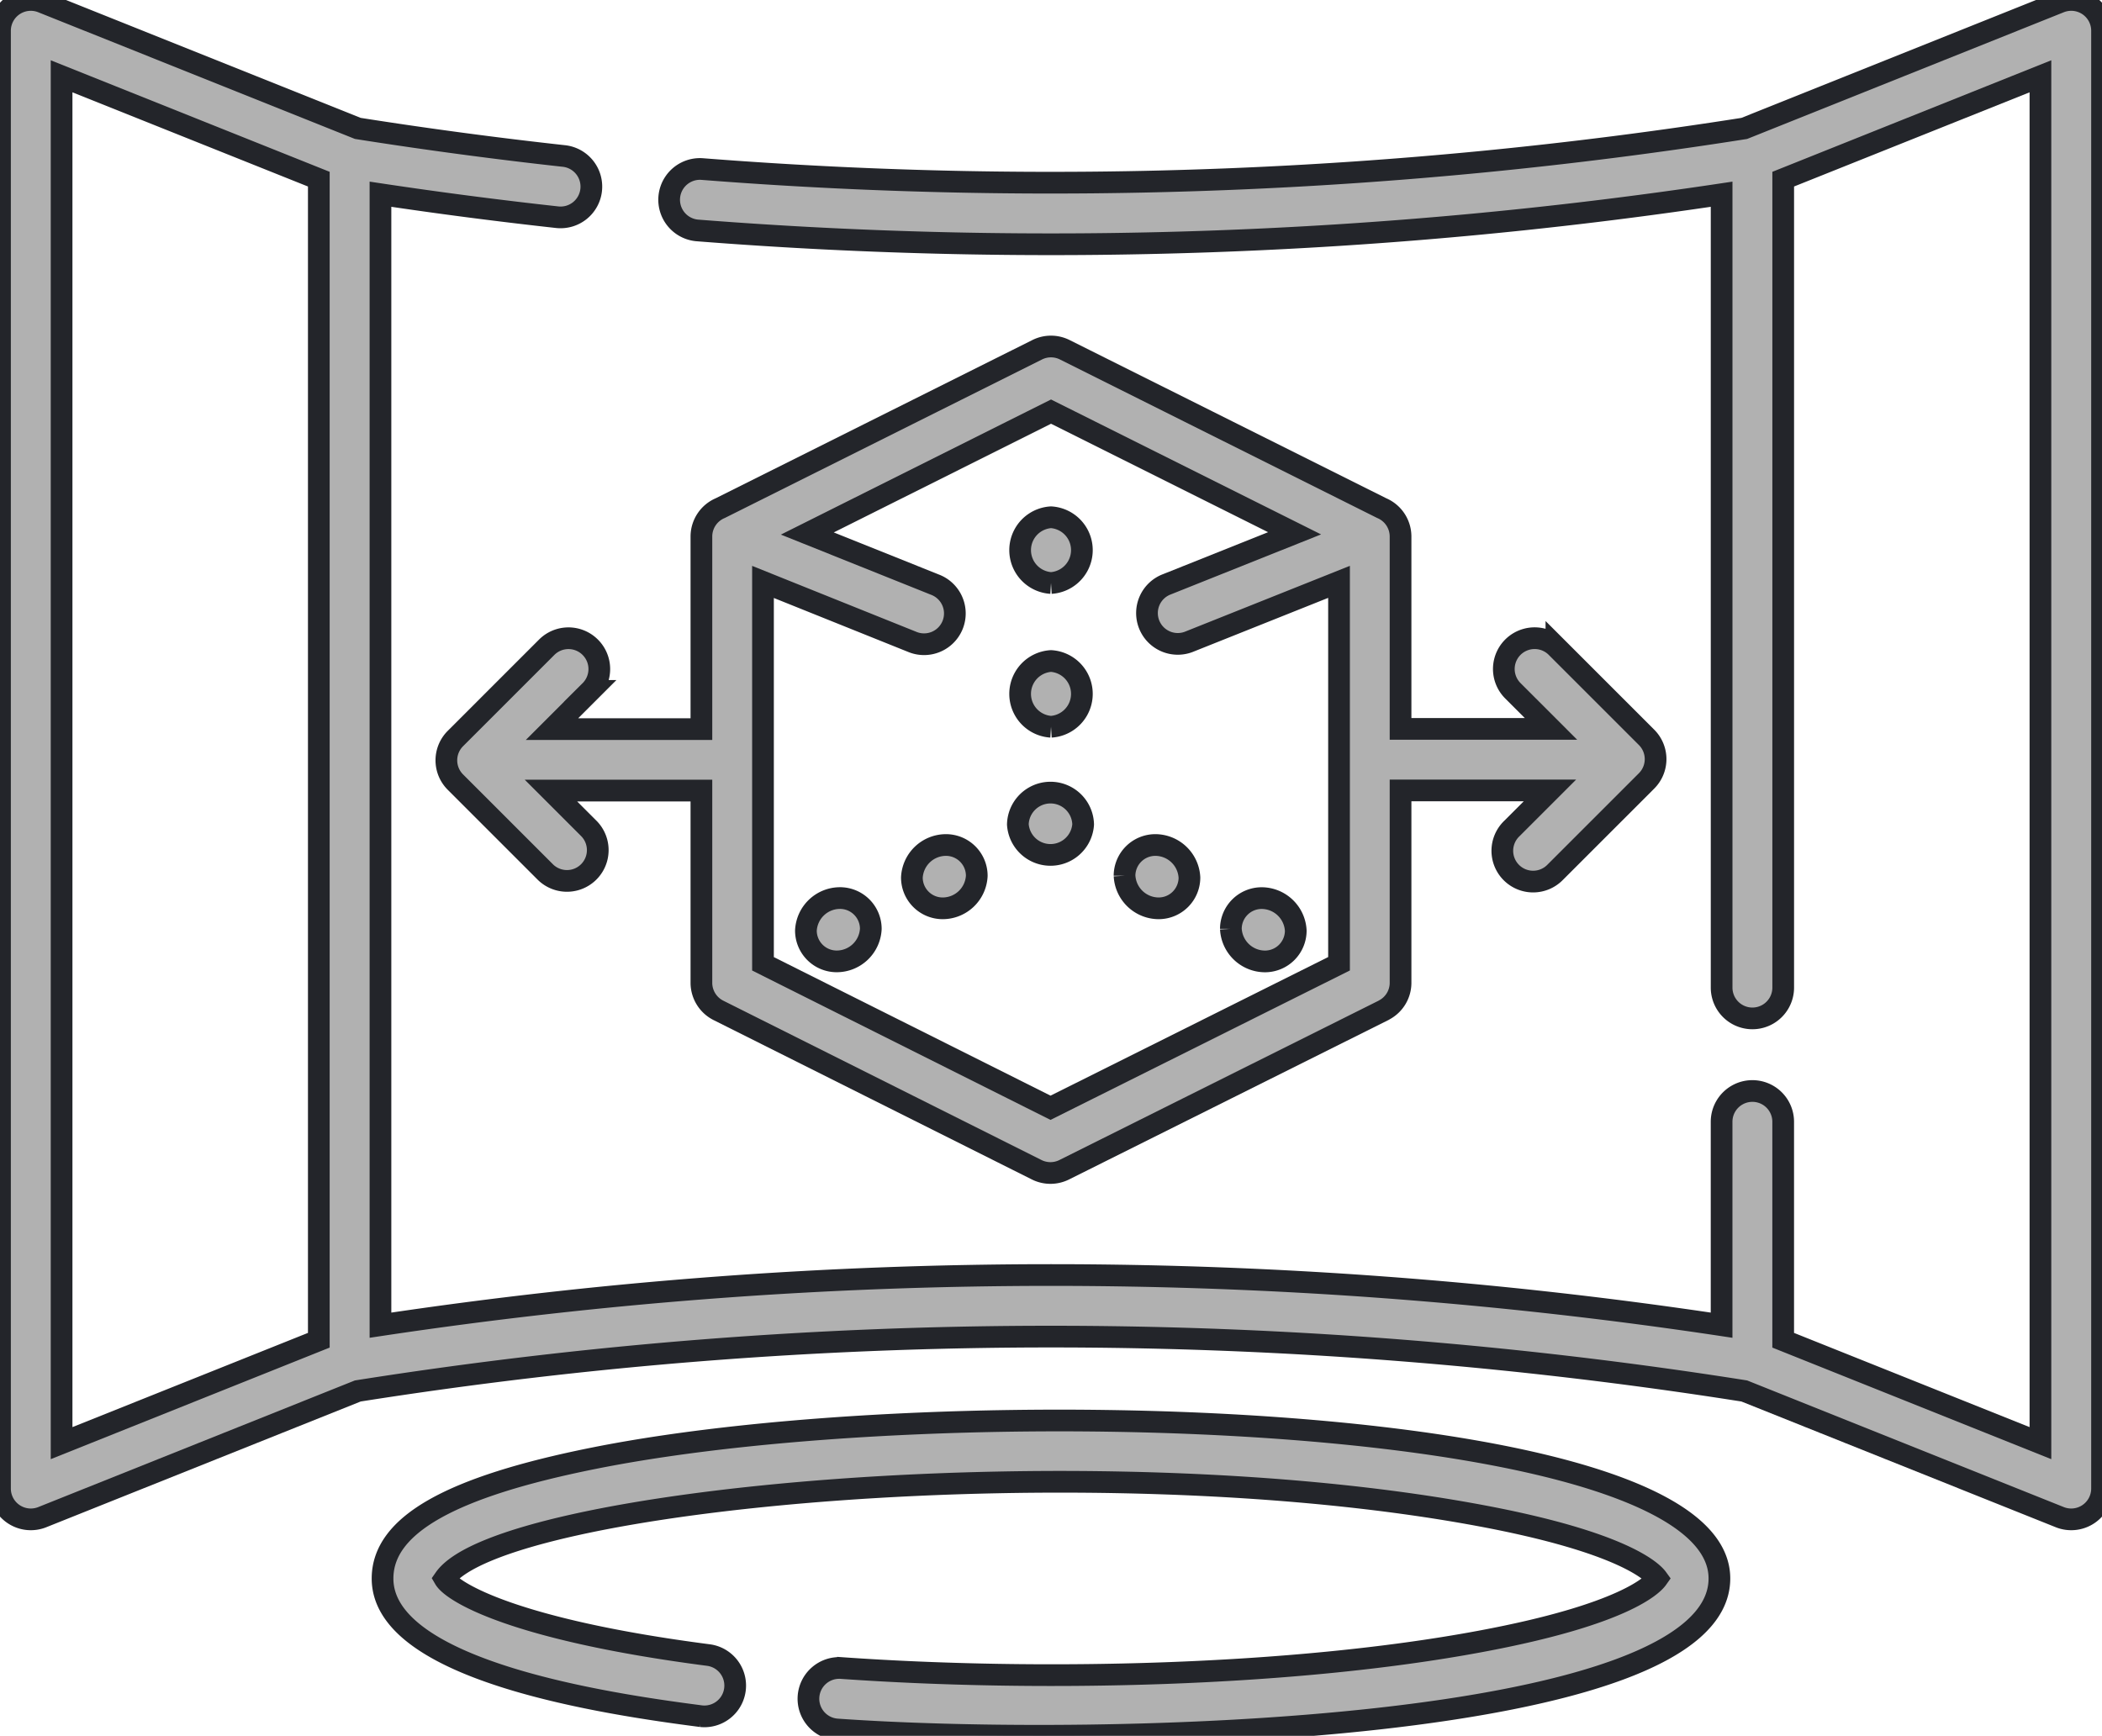
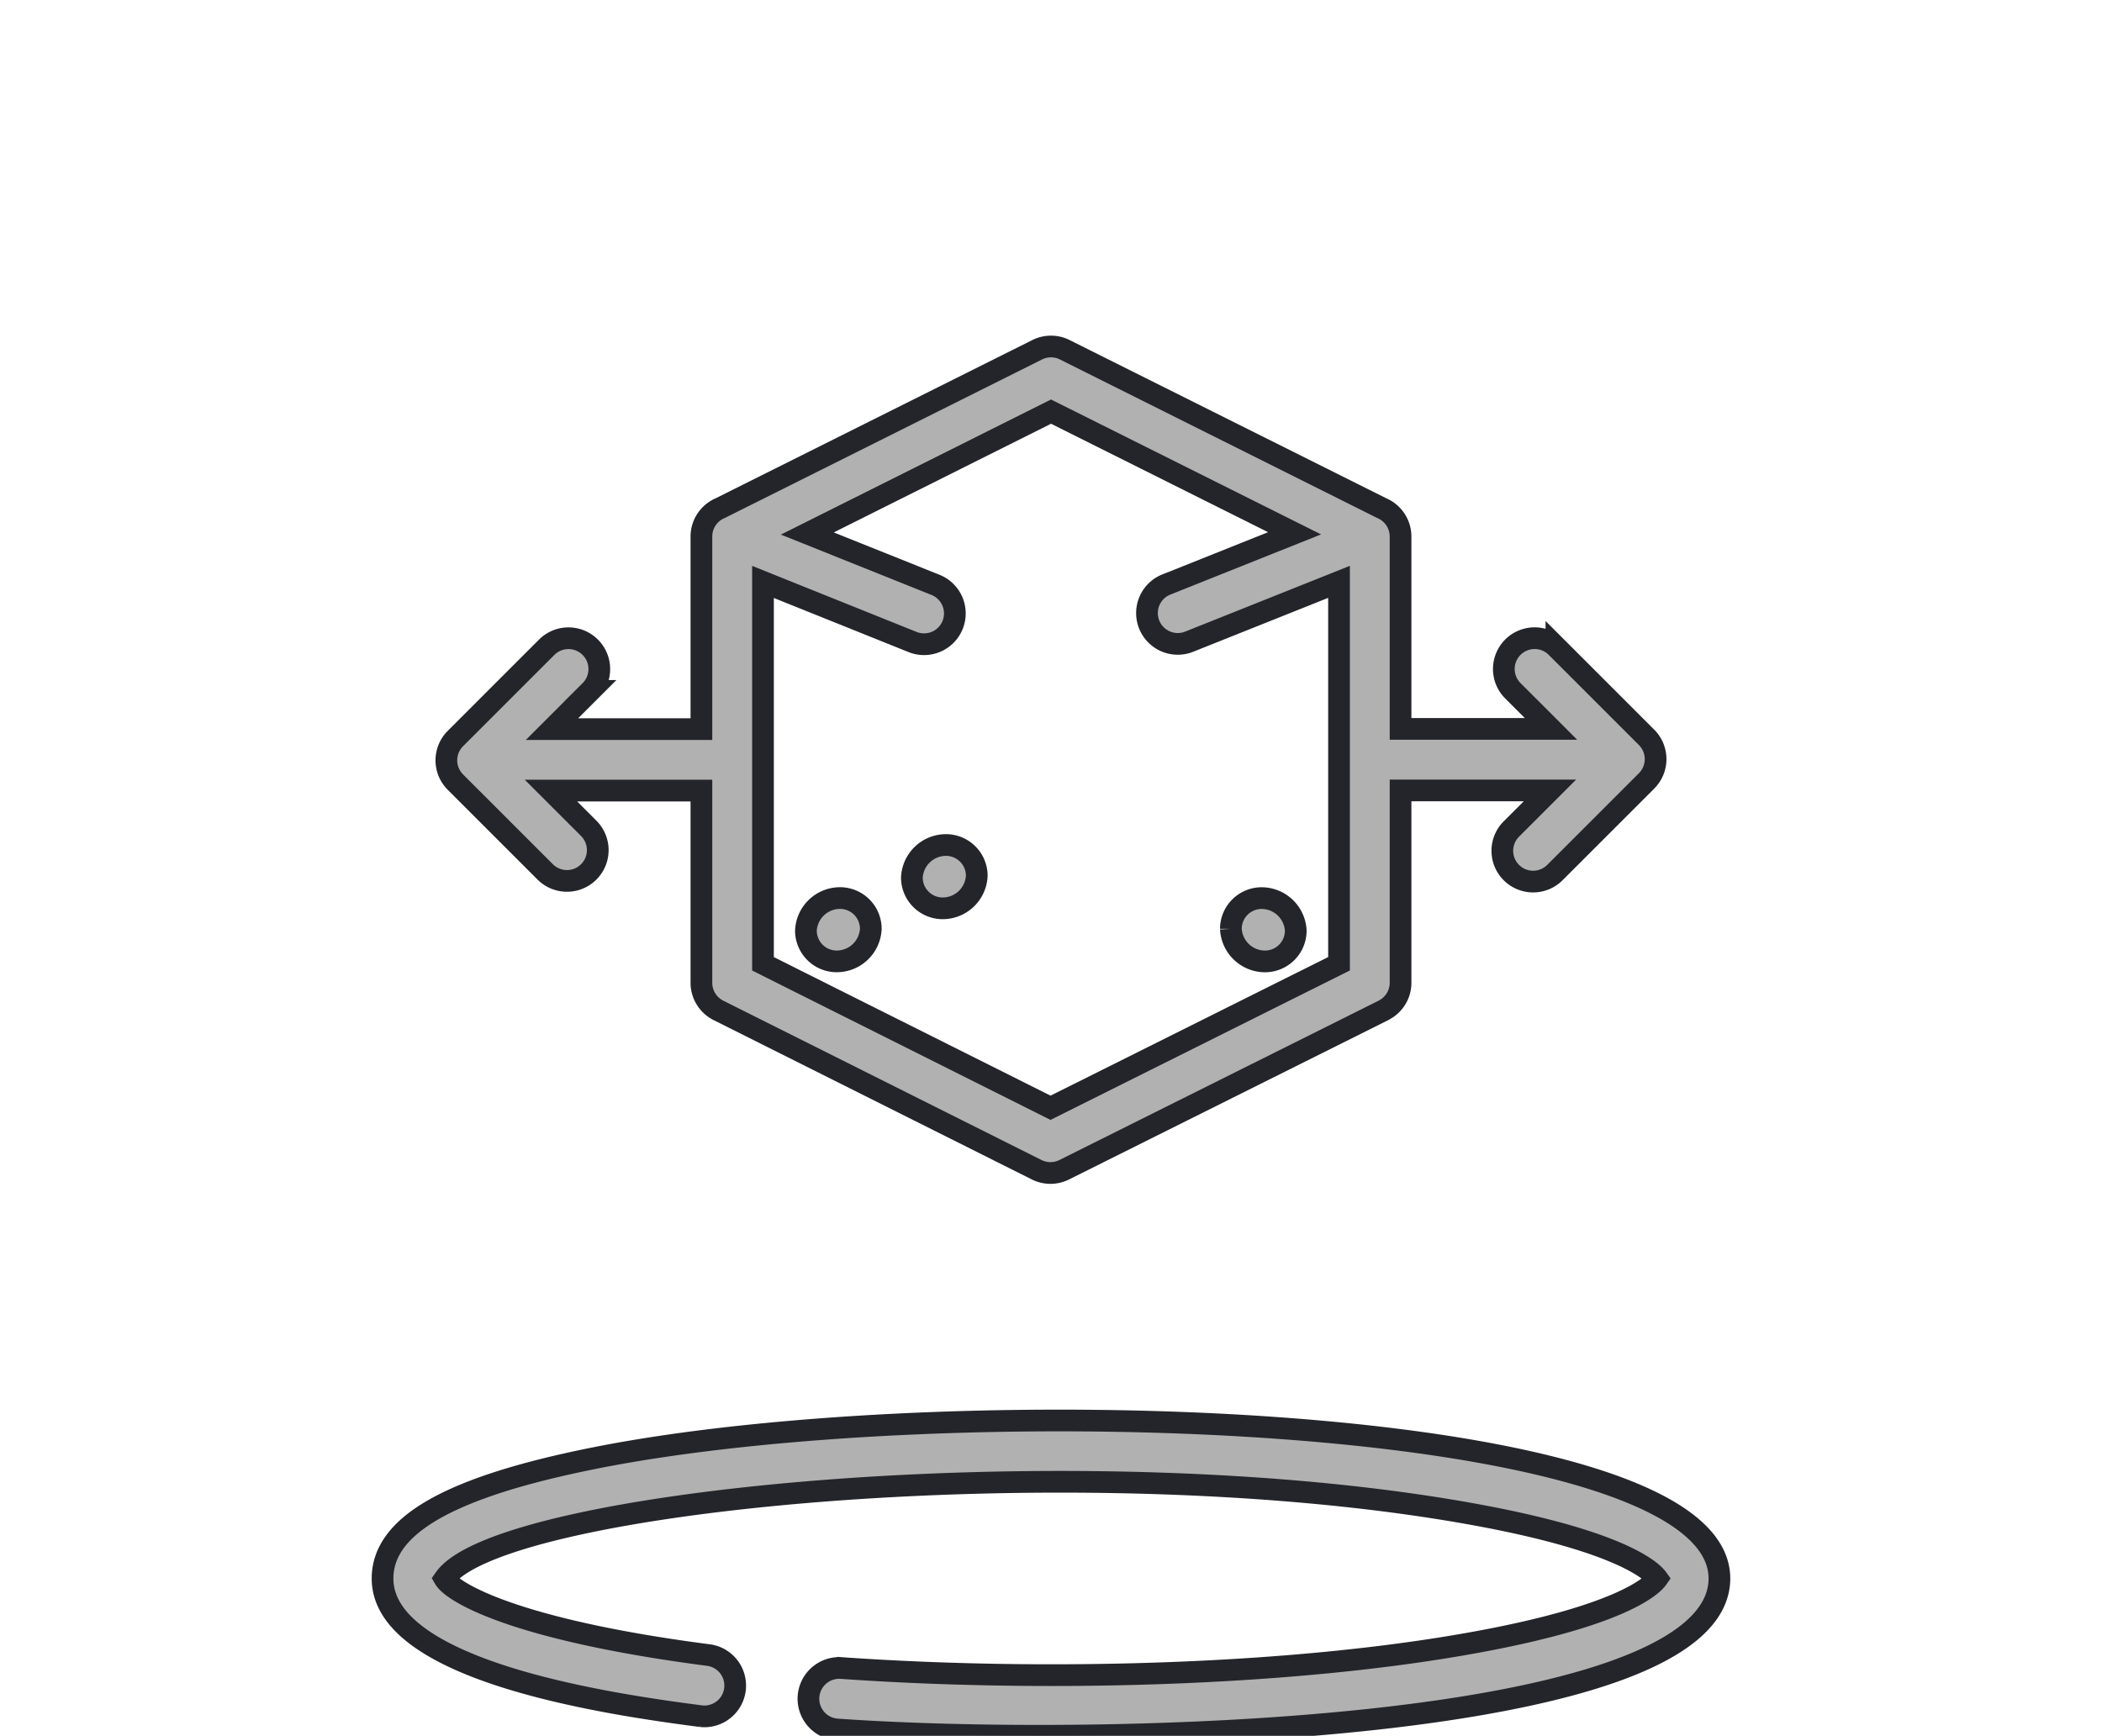
<svg xmlns="http://www.w3.org/2000/svg" id="Walkthrough_and_lighting_features_icon" data-name="Walkthrough and lighting features_icon" width="96.861" height="80" viewBox="0 0 96.861 80">
  <defs>
    <clipPath id="clip-path">
      <rect id="Rectangle_8585" data-name="Rectangle 8585" width="96.861" height="80" fill="#b1b1b1" stroke="#23252a" stroke-width="1" />
    </clipPath>
  </defs>
  <g id="Group_23124" data-name="Group 23124" clip-path="url(#clip-path)">
    <path id="Path_16426" data-name="Path 16426" d="M223.682,205.854a1.575,1.575,0,0,0-1.57,1.5,1.419,1.419,0,0,0,1.42,1.418,1.575,1.575,0,0,0,1.57-1.5A1.42,1.42,0,0,0,223.682,205.854Z" transform="translate(-180.092 -166.91)" fill="#b1b1b1" stroke="#23252a" stroke-width="1" />
    <path id="Path_16427" data-name="Path 16427" d="M197.872,218.78a1.575,1.575,0,0,0-1.57,1.5,1.419,1.419,0,0,0,1.42,1.418,1.575,1.575,0,0,0,1.57-1.5,1.42,1.42,0,0,0-1.421-1.418" transform="translate(-159.165 -177.391)" fill="#b1b1b1" stroke="#23252a" stroke-width="1" />
-     <path id="Path_16428" data-name="Path 16428" d="M250.931,194.569a1.505,1.505,0,0,0-3.009,0A1.508,1.508,0,0,0,250.931,194.569Z" transform="translate(-201.019 -156.574)" fill="#b1b1b1" stroke="#23252a" stroke-width="1" />
-     <path id="Path_16429" data-name="Path 16429" d="M273.915,207.272a1.58,1.58,0,0,0,1.57,1.5,1.42,1.42,0,0,0,1.42-1.418,1.58,1.58,0,0,0-1.571-1.5,1.42,1.42,0,0,0-1.42,1.418" transform="translate(-222.095 -166.91)" fill="#b1b1b1" stroke="#23252a" stroke-width="1" />
    <path id="Path_16430" data-name="Path 16430" d="M299.809,220.2a1.58,1.58,0,0,0,1.57,1.5,1.42,1.42,0,0,0,1.42-1.418,1.581,1.581,0,0,0-1.57-1.5,1.42,1.42,0,0,0-1.42,1.418" transform="translate(-243.09 -177.391)" fill="#b1b1b1" stroke="#23252a" stroke-width="1" />
-     <path id="Path_16431" data-name="Path 16431" d="M249.908,129.04a1.518,1.518,0,0,0,0-3.03,1.518,1.518,0,0,0,0,3.03" transform="translate(-201.477 -102.171)" fill="#b1b1b1" stroke="#23252a" stroke-width="1" />
-     <path id="Path_16432" data-name="Path 16432" d="M249.908,164.057a1.518,1.518,0,0,0,0-3.03,1.518,1.518,0,0,0,0,3.03" transform="translate(-201.477 -130.563)" fill="#b1b1b1" stroke="#23252a" stroke-width="1" />
-     <path id="Path_16433" data-name="Path 16433" d="M94.916.1,80.375,5.919A205.449,205.449,0,0,1,32.344,7.79a1.419,1.419,0,0,0-.222,2.829A208.282,208.282,0,0,0,79.333,8.951V45.516a1.419,1.419,0,1,0,2.838,0V8.257L94.024,3.516V66.51L82.17,61.768V51.7a1.419,1.419,0,0,0-2.838,0v9.374a207.691,207.691,0,0,0-61.8,0V8.951c2.7.406,5.433.761,8.139,1.059a1.419,1.419,0,1,0,.31-2.821c-3.16-.348-6.353-.776-9.493-1.271L1.946.1A1.419,1.419,0,0,0,0,1.42V68.605a1.42,1.42,0,0,0,1.946,1.317l14.54-5.816a204.87,204.87,0,0,1,63.891,0l14.54,5.816a1.42,1.42,0,0,0,1.946-1.317V1.42A1.419,1.419,0,0,0,94.916.1ZM2.838,3.516,14.691,8.257V61.768L2.838,66.51Z" transform="translate(0 0)" fill="#b1b1b1" stroke="#23252a" stroke-width="1" />
    <path id="Path_16434" data-name="Path 16434" d="M115.351,98.252a1.419,1.419,0,0,0-2.007,0l-4.208,4.208a1.419,1.419,0,0,0,0,2.006l4.155,4.155a1.419,1.419,0,0,0,2.007-2.006l-1.758-1.758h6.933v8.861c0,.007,0,.014,0,.021a1.426,1.426,0,0,0,.782,1.247l14.668,7.346a1.418,1.418,0,0,0,1.269,0l14.714-7.346c.016-.008.031-.019.047-.028a1.415,1.415,0,0,0,.737-1.22c0-.007,0-.015,0-.022v-8.865h6.884l-1.762,1.762a1.419,1.419,0,1,0,2.007,2.006l4.208-4.208a1.419,1.419,0,0,0,0-2.006l-4.155-4.155a1.419,1.419,0,1,0-2.007,2.007l1.758,1.758h-6.933V93.151c0-.005,0-.011,0-.016a1.421,1.421,0,0,0-.866-1.294l-14.608-7.3a1.419,1.419,0,0,0-1.269,0l-14.607,7.3a1.421,1.421,0,0,0-.867,1.3s0,.009,0,.014v8.869h-6.884l1.761-1.761A1.419,1.419,0,0,0,115.351,98.252Zm21.233-10.86L147.807,93l-5.878,2.348a1.419,1.419,0,1,0,1.052,2.635l6.874-2.745v8.179s0,.01,0,.015,0,.01,0,.015v9.392l-13.294,6.637-13.25-6.635v-17.6L130.179,98a1.419,1.419,0,1,0,1.055-2.634l-5.88-2.356Z" transform="translate(-88.152 -68.422)" fill="#b1b1b1" stroke="#23252a" stroke-width="1" />
    <path id="Path_16435" data-name="Path 16435" d="M102.933,347.792c-6.649,1.33-9.747,3.092-9.747,5.547,0,4.272,10.426,5.794,14.677,6.344a1.419,1.419,0,0,0,.364-2.814C99.2,355.7,96.4,353.952,96.046,353.345c2.587-3.707,29.814-6.252,47.727-2.908,6.649,1.241,7.951,2.619,8.154,2.9-.2.283-1.5,1.661-8.154,2.9-8.7,1.623-20.335,1.868-29.443,1.227a1.419,1.419,0,1,0-.2,2.831c12.348.87,40.659.121,40.659-6.96C154.79,345.645,119.382,344.5,102.933,347.792Z" transform="translate(-75.558 -280.589)" fill="#b1b1b1" stroke="#23252a" stroke-width="1" />
  </g>
</svg>